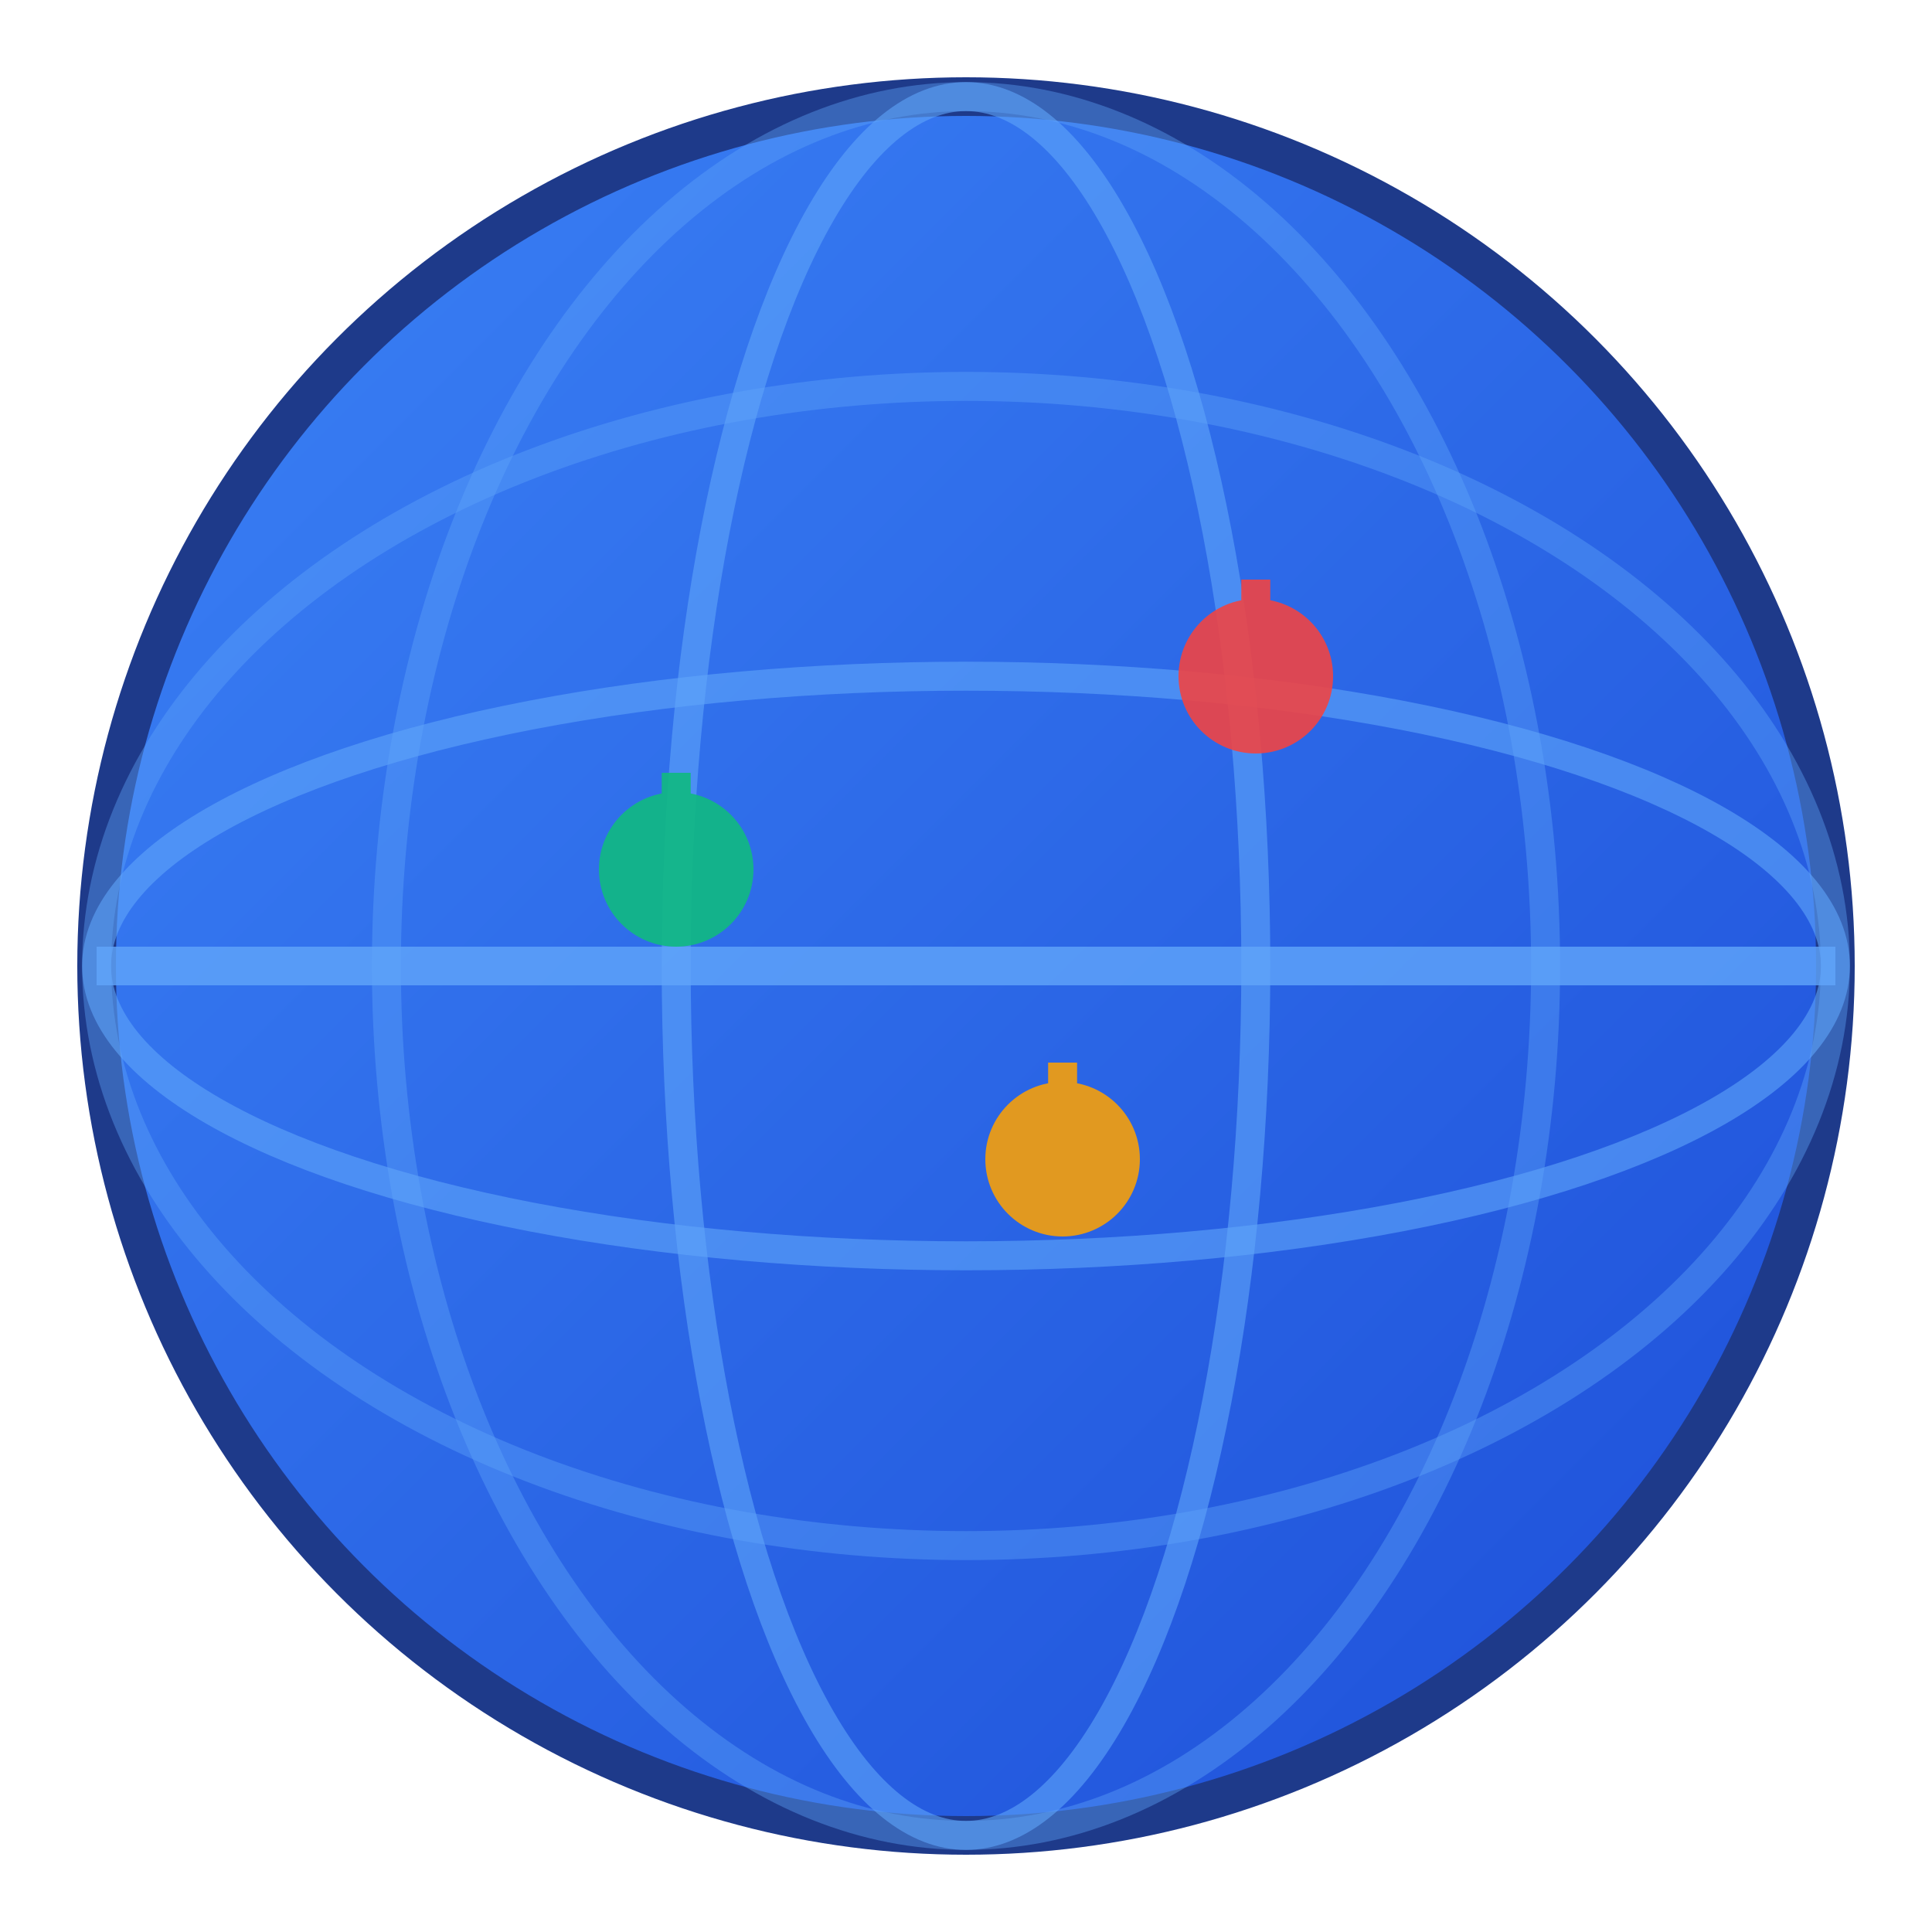
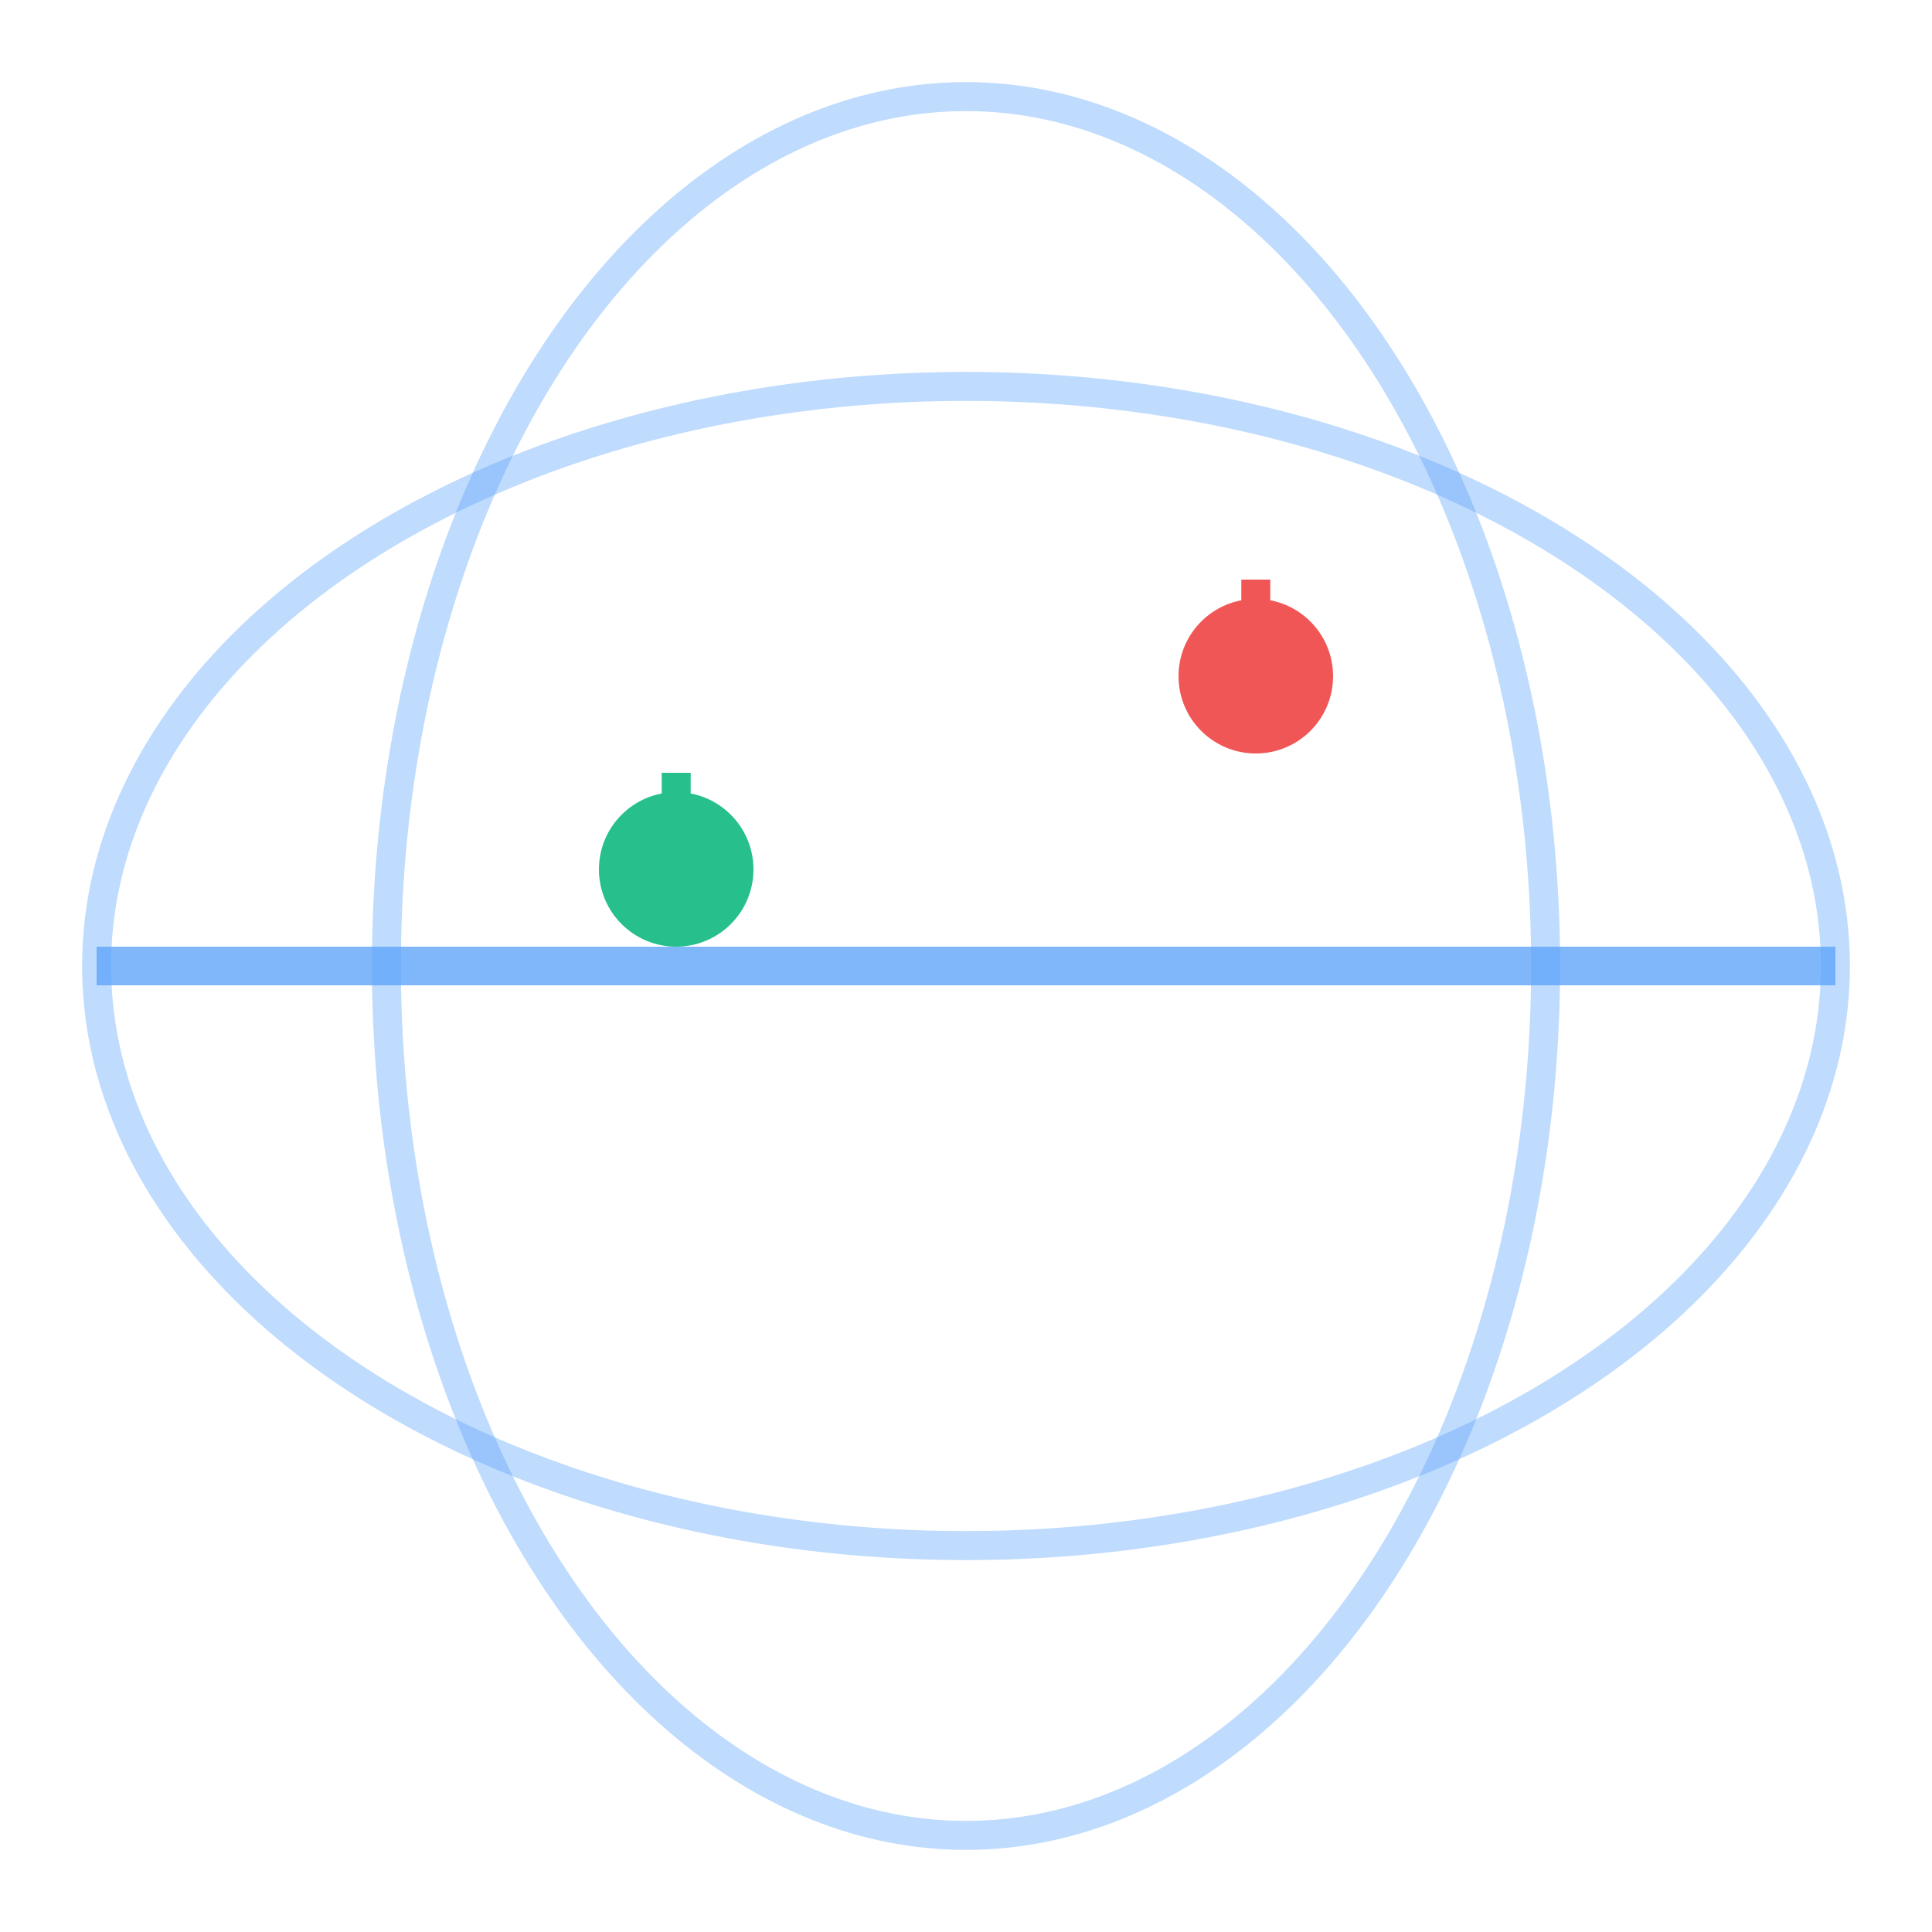
<svg xmlns="http://www.w3.org/2000/svg" viewBox="0 0 100 100">
  <defs>
    <linearGradient id="globeGradient" x1="0%" y1="0%" x2="100%" y2="100%">
      <stop offset="0%" style="stop-color:#3b82f6;stop-opacity:1" />
      <stop offset="100%" style="stop-color:#1d4ed8;stop-opacity:1" />
    </linearGradient>
  </defs>
-   <circle cx="50" cy="50" r="45" fill="url(#globeGradient)" stroke="#1e3a8a" stroke-width="2" />
-   <ellipse cx="50" cy="50" rx="45" ry="15" fill="none" stroke="#60a5fa" stroke-width="1.5" opacity="0.6" />
  <ellipse cx="50" cy="50" rx="45" ry="30" fill="none" stroke="#60a5fa" stroke-width="1.5" opacity="0.4" />
-   <ellipse cx="50" cy="50" rx="15" ry="45" fill="none" stroke="#60a5fa" stroke-width="1.5" opacity="0.6" />
  <ellipse cx="50" cy="50" rx="30" ry="45" fill="none" stroke="#60a5fa" stroke-width="1.5" opacity="0.4" />
  <line x1="5" y1="50" x2="95" y2="50" stroke="#60a5fa" stroke-width="2" opacity="0.8" />
  <g opacity="0.9">
    <circle cx="65" cy="35" r="4" fill="#ef4444" />
    <path d="M 65 35 L 65 30" stroke="#ef4444" stroke-width="1.5" />
    <circle cx="35" cy="45" r="4" fill="#10b981" />
    <path d="M 35 45 L 35 40" stroke="#10b981" stroke-width="1.5" />
-     <circle cx="55" cy="60" r="4" fill="#f59e0b" />
-     <path d="M 55 60 L 55 55" stroke="#f59e0b" stroke-width="1.5" />
  </g>
</svg>